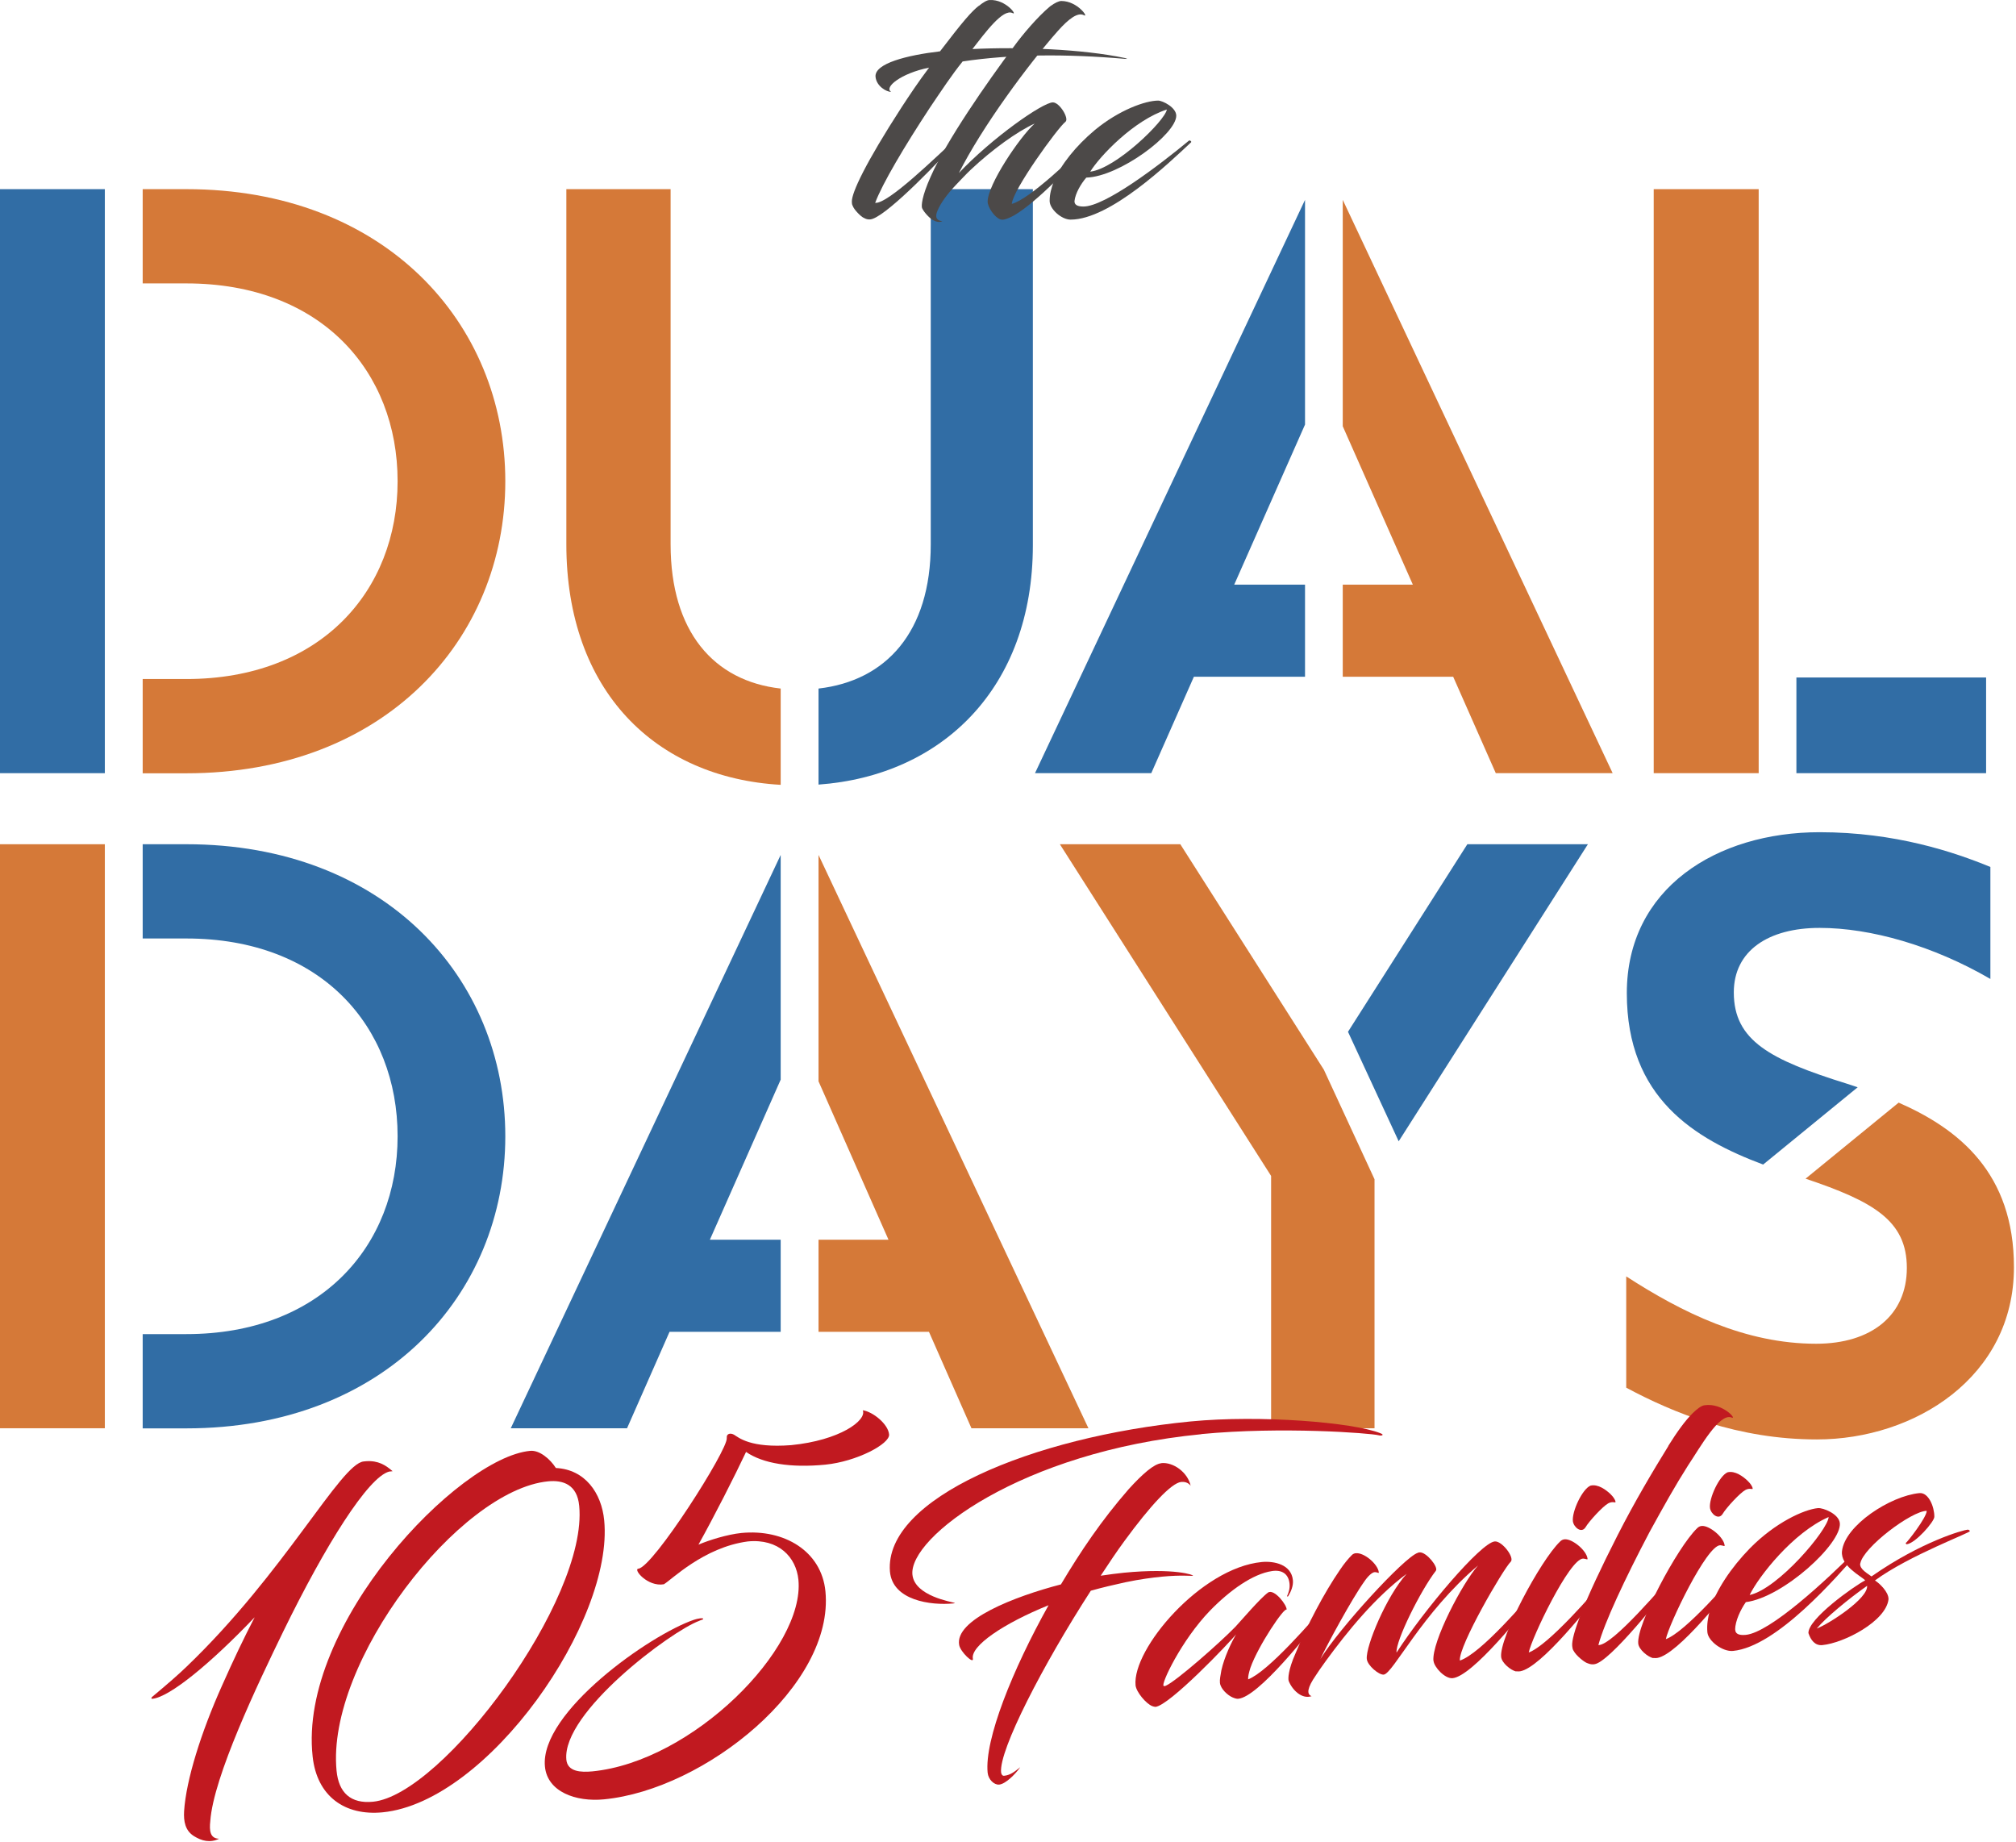
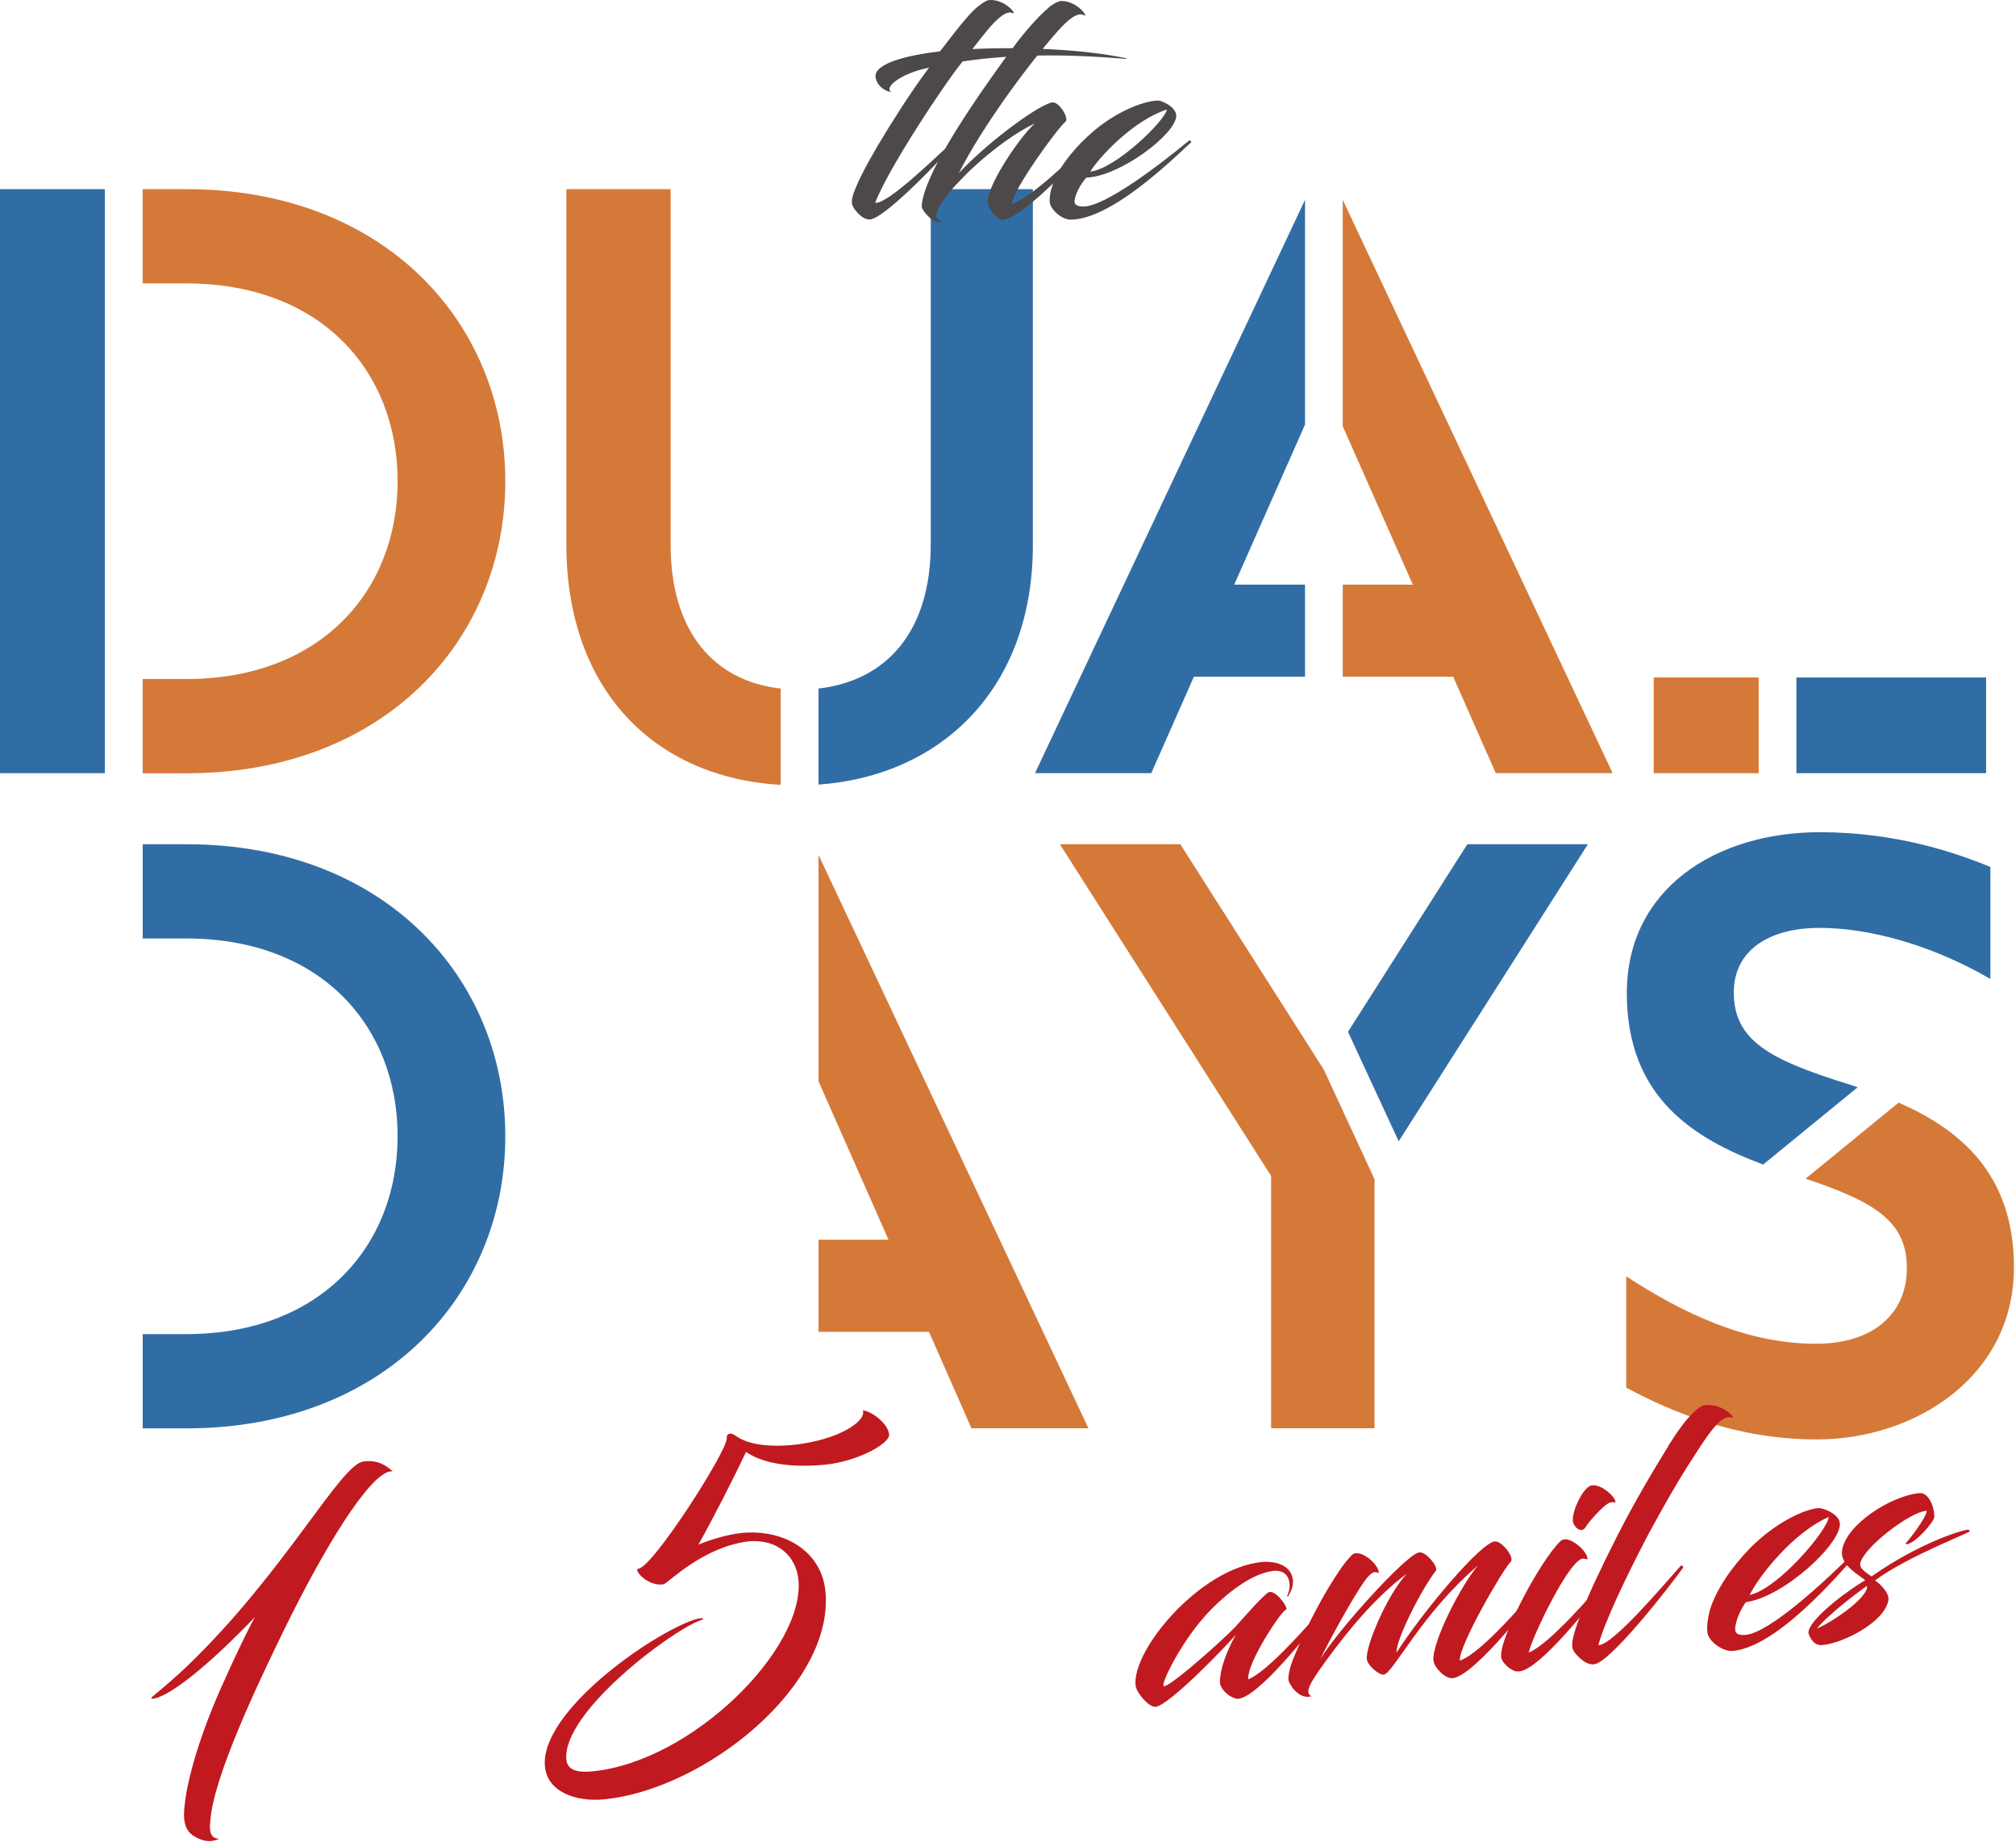
<svg xmlns="http://www.w3.org/2000/svg" width="532" height="486" viewBox="0 0 532 486" fill="none">
  <path d="M344.382 154.267H325.696L344.382 112.027V52.736L273.125 204.011H303.807L315.05 178.574H344.382V154.267Z" fill="#316DA5" />
  <path d="M354.337 52.736V112.467L372.834 154.267H354.337V178.574H383.481L394.723 204.011H425.563L354.337 52.736Z" fill="#D57938" />
-   <path d="M206.014 327.117H187.328L206.014 284.878V225.586L134.788 376.862H165.47L176.682 351.424H206.014V327.117Z" fill="#316DA5" />
  <path d="M216 225.586V285.318L234.466 327.117H216V351.424H245.144L256.355 376.862H287.226L216 225.586Z" fill="#D57938" />
  <path d="M27.667 179.139V74.782V49.91H0V204.011H27.667V179.139Z" fill="#316DA5" />
  <path d="M49.179 49.91H37.654V74.782H49.179C84.729 74.782 104.923 97.958 104.923 126.976C104.923 155.994 84.541 179.17 49.179 179.17H37.654V204.043H49.179C101.374 204.043 133.344 168.87 133.344 126.976C133.344 85.082 101.374 49.91 49.179 49.91Z" fill="#D57938" />
-   <path d="M27.667 351.989V247.632V222.76H0V376.862H27.667V351.989Z" fill="#D57938" />
  <path d="M49.179 222.76H37.654V247.632H49.179C84.729 247.632 104.923 270.809 104.923 299.826C104.923 328.844 84.541 352.021 49.179 352.021H37.654V376.893H49.179C101.374 376.893 133.344 341.72 133.344 299.826C133.344 257.933 101.374 222.76 49.179 222.76Z" fill="#316DA5" />
-   <path d="M464.096 178.762V49.91H436.397V204.011H464.096V178.762Z" fill="#D57938" />
+   <path d="M464.096 178.762H436.397V204.011H464.096V178.762Z" fill="#D57938" />
  <path d="M524.11 178.762H474.051V204.012H524.11V178.762Z" fill="#316DA5" />
  <path d="M206.014 181.683C188.333 179.704 176.965 166.64 176.965 143.621V49.91H149.454V143.621C149.454 182.311 172.976 205.205 206.014 207.089V181.714V181.683Z" fill="#D57938" />
  <path d="M245.615 49.91V143.621C245.615 166.86 233.744 179.642 216 181.683V207.026C248.567 204.671 272.56 181.557 272.56 143.84V49.91H245.615Z" fill="#316DA5" />
  <path d="M465.289 307.269L490.225 286.888C489.282 286.574 488.372 286.26 487.461 285.977C467.079 279.633 457.532 274.577 457.532 261.858C457.532 250.835 466.703 244.837 480.175 244.837C493.648 244.837 510.104 249.516 525.241 258.31V228.758C515.694 224.833 500.18 219.588 480.175 219.588C453.042 219.588 429.3 234.348 429.3 262.047C429.3 289.746 447.169 300.486 465.321 307.301L465.289 307.269Z" fill="#316DA5" />
  <path d="M500.996 290.971L476.469 311.007C494.37 317.036 503.195 322.061 503.195 334.56C503.195 347.059 493.836 354.565 479.264 354.565C460.547 354.565 443.903 346.337 429.143 336.79V366.153C441.673 372.874 458.694 379.814 479.453 379.814C505.267 379.814 531.459 363.358 531.459 334.372C531.459 309.562 516.981 297.942 501.028 290.939L500.996 290.971Z" fill="#D57938" />
  <path d="M349.344 282.24L311.47 222.76H279.688L335.431 310.284V376.862H362.722V311.163L349.344 282.24Z" fill="#D57938" />
  <path d="M355.719 272.253L369.097 301.145L419.03 222.76H387.218L355.719 272.253Z" fill="#316DA5" />
  <path d="M258.271 1.578C259.433 0.636 260.469 0.008 261.16 0.008C265.525 -0.212 268.666 4.31 267.158 3.431C264.646 2.269 260.061 8.518 256.606 12.946C269.168 12.318 285.655 12.946 296.804 15.302C297.432 15.459 297.746 15.616 296.804 15.522C281.353 14.203 267.064 14.265 254.031 16.212C251.142 19.793 248.567 23.718 245.458 28.303C238.674 38.604 232.802 48.528 230.949 53.521C234.309 53.898 247.248 41.179 251.864 36.971C252.335 36.594 252.649 37.191 252.398 37.442C248.567 41.807 235 56.033 230.321 57.729C229.316 58.106 228.531 57.824 227.808 57.415C227.18 57.101 225.453 55.468 225.013 54.306C224.95 54.149 224.793 53.992 224.793 53.144C224.793 50.789 228.311 43.158 237.921 28.303C240.025 25.1 242.286 21.677 245.175 17.846C237.764 19.322 233.147 23.09 235.188 24.252C233.932 24.252 231.294 22.776 231.043 20.264C230.729 16.746 239.302 14.579 248.064 13.543C254.157 5.566 256.324 3.085 258.302 1.515L258.271 1.578Z" fill="#4C4948" />
  <path d="M252.869 45.827C261.757 36.374 275.198 27.015 277.836 27.015C279.626 27.015 282.138 31.224 281.196 32.103C279.155 33.673 267.221 50.129 267.001 53.803C271.837 52.484 282.923 41.618 287.854 37.033C288.388 36.657 288.796 37.253 288.545 37.505C282.923 43.503 273.627 53.27 267.786 56.724C267.158 57.101 265.996 57.666 265.148 57.886C264.834 57.949 264.52 58.043 263.986 57.886C262.416 57.352 260.626 54.62 260.626 53.207C260.626 48.747 268.98 36.28 273.031 32.605C268.414 34.709 261.788 39.483 256.167 44.79C255.381 45.481 252.272 48.779 252.272 48.779C249.917 51.26 248.221 53.615 247.436 55.499C246.745 57.069 246.902 58.137 248.692 58.389C247.75 58.765 246.902 58.483 246.117 58.012C245.583 57.792 243.856 56.127 243.322 54.903C243.102 54.275 243.259 51.794 245.583 46.643C249.729 37.191 260.343 21.896 267.661 12.13C269.765 9.24 273.753 4.467 277.113 1.672C278.37 0.73 279.469 0.259 280.065 0.259C284.431 0.259 287.477 4.875 286.001 3.996C284.431 3.211 282.107 4.844 279.123 8.204C271.461 16.872 259.213 33.328 252.9 45.921L252.869 45.827Z" fill="#4C4948" />
  <path d="M283.551 53.019C283.489 53.961 284.179 54.495 285.907 54.495C291.591 54.495 305.88 43.629 313.763 37.097C313.982 36.94 314.548 37.348 314.296 37.568C308.455 43.032 292.91 57.949 282.515 57.949C280.097 57.949 276.988 55.154 276.988 53.019C276.988 51.134 277.459 49.596 278.087 47.868C279.971 43.409 283.928 38.51 288.859 34.364C295.328 28.994 302.3 26.545 305.629 26.545C306.791 26.545 310.402 28.335 310.402 30.533C310.402 35.369 295.422 46.612 286.66 46.863C285.247 48.496 283.771 51.009 283.551 53.019ZM287.697 45.293C294.48 44.508 307.45 31.852 307.921 28.9C299.254 31.695 290.272 41.148 287.697 45.293Z" fill="#4C4948" />
  <path d="M40.009 447.867C44.626 444.005 47.013 441.901 49.211 439.796C75.151 414.955 89.911 386.189 95.972 385.624L96.6 385.561C99.803 385.341 101.782 386.597 103.603 388.199L102.693 388.293C97.134 389.769 85.891 407.67 74.805 430.375C67.959 444.444 56.308 468.846 55.492 480.528C55.209 483.04 55.429 485.113 57.816 485.176C55.429 486.338 53.199 485.741 51.189 484.485C48.865 483.04 48.426 480.591 48.583 477.89C49.117 469.631 53.105 457.006 58.569 444.821C61.647 437.881 64.411 432.102 67.206 426.732C55.523 438.98 44.751 447.805 40.229 448.244C39.727 448.307 40.072 447.836 40.072 447.836L40.009 447.867Z" fill="#C11920" />
-   <path d="M139.907 382.828C142.388 382.577 145.215 385.027 146.691 387.351C154.416 387.728 158.75 393.977 159.441 401.169C162.016 427.611 128.853 475.472 100.966 478.204C90.979 479.177 83.63 473.964 82.5 463.475C78.7 428.742 120.939 384.65 139.876 382.828H139.907ZM88.812 467.212C89.377 473.085 92.581 475.974 98.422 475.409C116.825 473.619 155.233 422.021 152.846 397.337C152.312 391.684 148.544 390.491 144.649 390.868C121.19 393.161 86.049 438.509 88.812 467.212Z" fill="#C11920" />
  <path d="M193.64 378.526C194.959 379.342 198.037 382.137 208.746 381.321C221.622 380.065 228.782 374.789 227.683 372.119C230.321 372.496 234.372 375.731 234.623 378.494C234.874 380.975 226.081 385.655 217.759 386.471C208.715 387.351 201.334 386.189 196.875 383.111C193.86 389.517 188.459 400.132 184.313 407.575C187.108 406.382 191.945 404.874 195.65 404.497C206.956 403.398 216.785 409.302 217.822 419.886C220.24 444.664 186.04 472.206 159.378 474.781C151.967 475.503 144.429 472.802 143.801 466.113C142.42 451.824 171.563 431.317 183.151 427.391C183.968 427.109 185.789 426.732 185.538 427.266C185.35 427.391 184.721 427.548 184.533 427.674C177.122 430.375 148.261 451.855 149.454 464.323C149.768 467.526 153.317 467.683 156.3 467.401C182.743 464.826 212.452 434.96 210.693 416.839C210.096 410.873 205.48 405.942 197.346 406.727C185.664 408.266 177.059 416.996 175.174 418.033C170.872 418.755 167.009 414.044 168.454 413.919C172.348 413.542 192.102 382.546 191.787 379.468C191.662 378.118 192.918 378.118 193.672 378.557L193.64 378.526Z" fill="#C11920" />
-   <path d="M317.028 378.432C269.482 383.048 239.805 405.628 240.778 415.489C241.344 421.173 251.267 422.681 251.99 422.964C251.99 422.964 251.927 423.058 251.55 423.089C245.677 423.654 235.502 422.335 234.843 414.641C233.335 395.39 272.34 379.154 314.139 375.072C332.668 373.282 357.069 375.323 364.198 378.149C365.58 378.652 364.449 378.934 363.821 378.715C361.56 378.149 338.258 376.359 317.028 378.401V378.432ZM306.477 386.063C309.617 385.749 313.417 388.481 314.202 392.03C313.511 391.119 312.506 390.962 311.721 391.025C309.083 391.276 303.43 397.463 296.804 406.508C294.7 409.365 292.69 412.38 290.46 415.772C292.627 415.458 294.637 415.175 296.553 414.987C310.088 413.668 315.238 415.646 314.799 415.772C314.359 415.898 311.941 415.521 306.634 416.023C304.09 416.274 300.887 416.683 296.992 417.499C293.978 418.159 290.869 418.881 287.854 419.729C275.198 439.325 263.609 461.78 264.175 467.652C264.237 468.186 264.52 468.594 264.96 468.563C266.781 468.374 267.912 467.307 269.231 466.302C267.912 468.186 265.337 470.73 263.672 470.887C262.353 471.012 260.814 469.568 260.626 467.746C259.778 459.016 267.158 440.644 276.705 423.56C264.897 428.334 256.041 434.301 256.732 437.692C256.952 439.168 253.466 435.902 253.12 434.081C251.864 427.423 267.661 421.268 279.971 418.064C285.216 409.271 290.617 401.232 297.84 392.941C301.515 388.89 304.529 386.283 306.445 386.095L306.477 386.063Z" fill="#C11920" />
  <path d="M326.576 430.814C324.22 433.704 308.581 450.034 304.906 450.38C304.718 450.38 304.278 450.254 304.09 450.191C302.425 449.563 299.85 446.454 299.662 444.695C298.751 435.148 316.872 413.73 332.951 412.16C336.28 411.846 340.77 412.82 341.179 416.934C341.336 418.41 340.676 419.98 339.922 421.205C339.765 421.299 339.577 421.236 339.64 421.142C340.017 420.325 340.425 419.226 340.299 417.907C340.048 415.269 338.258 414.139 335.651 414.547C330.595 415.301 324.566 419.603 319.353 424.942C311.721 432.824 306.257 444.475 307.073 444.852C307.262 444.915 307.419 444.915 307.67 444.79C310.465 443.533 321.833 433.547 326.01 429.244C327.455 427.705 332.605 421.644 334.647 420.2C336.311 419.163 339.734 423.686 339.514 424.753C338.98 423.937 332.04 434.206 329.967 440.079C329.559 441.366 329.308 442.434 329.371 443.125C334.741 441.021 346.078 427.831 350.977 422.241C351.385 421.77 351.888 422.43 351.636 422.712C344.853 431.757 332.009 447.742 326.764 448.244C326.324 448.275 325.885 448.15 325.225 447.867C323.938 447.302 322.085 445.606 321.928 444.036C321.833 443.156 322.085 442.089 322.305 440.738C323.027 437.409 325.005 433.138 326.45 430.814H326.576Z" fill="#C11920" />
  <path d="M378.267 438.226C377.796 433.233 385.899 417.719 390.044 413.071C375.19 425.633 367.59 441.649 365.14 441.869C363.916 441.995 360.838 439.482 360.681 437.724C360.367 434.395 365.863 421.142 371.201 415.27C362.879 421.456 355.562 430.469 349.878 438.258C348.559 440.079 347.711 441.304 347.177 442.152C345.01 445.292 344.727 447.051 346.109 447.553C343.534 448.433 341.022 445.92 340.08 443.565C339.86 442.968 339.954 440.582 341.838 436.342C344.916 428.899 349.375 420.357 353.615 414.202C354.683 412.6 355.813 411.25 356.692 410.37C357.007 409.994 357.54 409.837 357.792 409.837C359.99 409.617 363.633 412.726 363.853 414.893C363.884 415.238 363.507 414.83 362.785 414.83C362.157 414.83 361.026 415.803 360.021 417.311C356.692 421.959 350.098 434.175 348.433 437.755C353.301 429.778 370.542 410.904 374.122 409.742C374.279 409.648 374.467 409.617 374.624 409.617C376.383 409.46 379.681 413.542 378.895 414.484C374.907 419.635 368.249 432.982 368.532 436.059C375.755 424.848 390.766 407.073 394.441 406.728C396.356 406.539 399.717 410.967 398.68 412.066C396.67 414.013 384.862 434.332 385.239 438.163C390.798 436.311 402.355 422.744 407.442 416.84C408.007 416.337 408.51 416.997 408.29 417.279C401.475 426.324 388.474 442.309 383.324 442.811C381.314 443 378.456 439.922 378.299 438.258L378.267 438.226Z" fill="#C11920" />
  <path d="M400.125 441.053C398.68 440.739 396.293 438.791 396.136 437.19C395.634 432.134 406.468 411.815 411.619 406.822C412.027 406.351 412.529 406.194 412.875 406.162C414.885 405.974 418.716 409.114 418.936 411.312C418.967 411.658 418.496 411.281 417.774 411.25C414.162 411.25 404.113 432.354 403.422 436.028C408.604 434.112 420.192 420.702 425.028 415.05C425.594 414.547 426.096 415.207 425.876 415.489C419.062 424.44 406.563 440.048 401.161 440.99C400.816 441.021 400.564 441.053 400.093 440.99L400.125 441.053ZM425.06 394.323C425.939 395.108 426.567 396.395 426.222 396.427C426.033 396.427 425.311 396.176 424.4 396.678C422.987 397.432 419.313 401.42 418.402 402.99C417.334 404.686 415.324 403.022 415.073 401.451C414.728 398.939 417.523 392.909 419.721 391.999C421.7 391.528 423.804 393.098 425.06 394.291V394.323Z" fill="#C11920" />
  <path d="M440.228 381.541C442.521 377.867 444.688 374.852 446.697 372.873C447.922 371.68 448.99 370.895 449.775 370.801C454.643 370.047 458.631 374.789 456.873 374.004C453.669 372.905 448.802 381.667 445.41 386.754C442.112 391.936 439.035 397.432 435.298 404.246C428.828 416.526 423.332 428.271 421.794 434.081C425.594 434.144 438.721 418.504 443.431 413.26C443.902 412.757 444.342 413.448 444.091 413.731C440.291 419.038 426.63 436.436 421.574 438.854C420.475 439.388 419.564 439.137 418.747 438.791C418.025 438.509 415.921 436.876 415.262 435.588C415.167 435.431 414.979 435.274 414.885 434.301C414.633 431.694 417.837 422.806 426.881 405.063C431.466 396.05 436.334 387.916 440.291 381.51L440.228 381.541Z" fill="#C11920" />
-   <path d="M436.303 437.535C434.858 437.221 432.472 435.274 432.315 433.672C431.812 428.616 442.647 408.297 447.797 403.304C448.205 402.833 448.708 402.676 449.053 402.645C451.063 402.456 454.895 405.597 455.114 407.795C455.146 408.14 454.675 407.764 453.952 407.732C450.341 407.732 440.291 428.836 439.601 432.51C444.782 430.595 456.371 417.185 461.207 411.532C461.772 411.03 462.275 411.689 462.055 411.972C455.24 420.922 442.741 436.53 437.339 437.472C436.994 437.504 436.743 437.535 436.272 437.472L436.303 437.535ZM461.238 390.805C462.118 391.59 462.777 392.878 462.4 392.909C462.212 392.909 461.49 392.658 460.579 393.16C459.166 393.914 455.491 397.903 454.581 399.473C453.513 401.169 451.503 399.504 451.252 397.934C450.906 395.422 453.701 389.392 455.9 388.481C457.878 388.01 459.982 389.58 461.238 390.774V390.805Z" fill="#C11920" />
  <path d="M457.909 429.967C457.909 431.035 458.757 431.568 460.704 431.38C467.079 430.752 481.902 417.06 490.004 408.863C490.256 408.675 490.915 409.051 490.664 409.334C484.697 416.086 468.932 434.489 457.312 435.62C454.611 435.871 450.811 433.076 450.56 430.721C450.372 428.616 450.717 426.826 451.22 424.816C452.821 419.635 456.747 413.699 461.803 408.518C468.461 401.766 475.998 398.311 479.735 397.934C481.054 397.809 485.262 399.442 485.513 401.891C486.047 407.293 470.471 421.519 460.704 422.744C459.322 424.722 457.909 427.706 457.877 429.998L457.909 429.967ZM461.709 420.859C469.215 419.258 482.373 403.681 482.561 400.29C473.171 404.372 464.127 415.929 461.709 420.859Z" fill="#C11920" />
  <path d="M490.884 412.537C490.664 414.044 492.925 415.238 493.867 415.96C507.088 406.727 518.08 403.712 519.242 403.618C519.43 403.618 519.776 403.744 519.807 403.995C520.624 404.183 503.76 410.401 494.778 417.028C496.003 417.781 498.421 420.105 498.358 421.99C497.698 427.8 486.581 433.547 480.897 434.08C478.981 434.269 477.851 432.793 477.223 430.909C477.129 427.109 489.251 418.535 492.203 416.996C491.135 415.866 485.671 413.228 486.079 409.302C486.832 402.519 498.798 394.731 506.492 393.977C508.941 393.726 510.48 397.651 510.449 400.226C510.48 401.451 505.487 407.23 503.131 407.481C503.037 407.481 502.849 407.167 502.912 407.135C503.163 407.135 508.439 400.415 508.439 398.656C504.388 398.688 491.637 408.329 490.915 412.537H490.884ZM479.421 429.715C482.75 428.428 493.019 421.77 492.705 418.441C487.743 421.927 481.714 426.92 479.421 429.715Z" fill="#C11920" />
</svg>